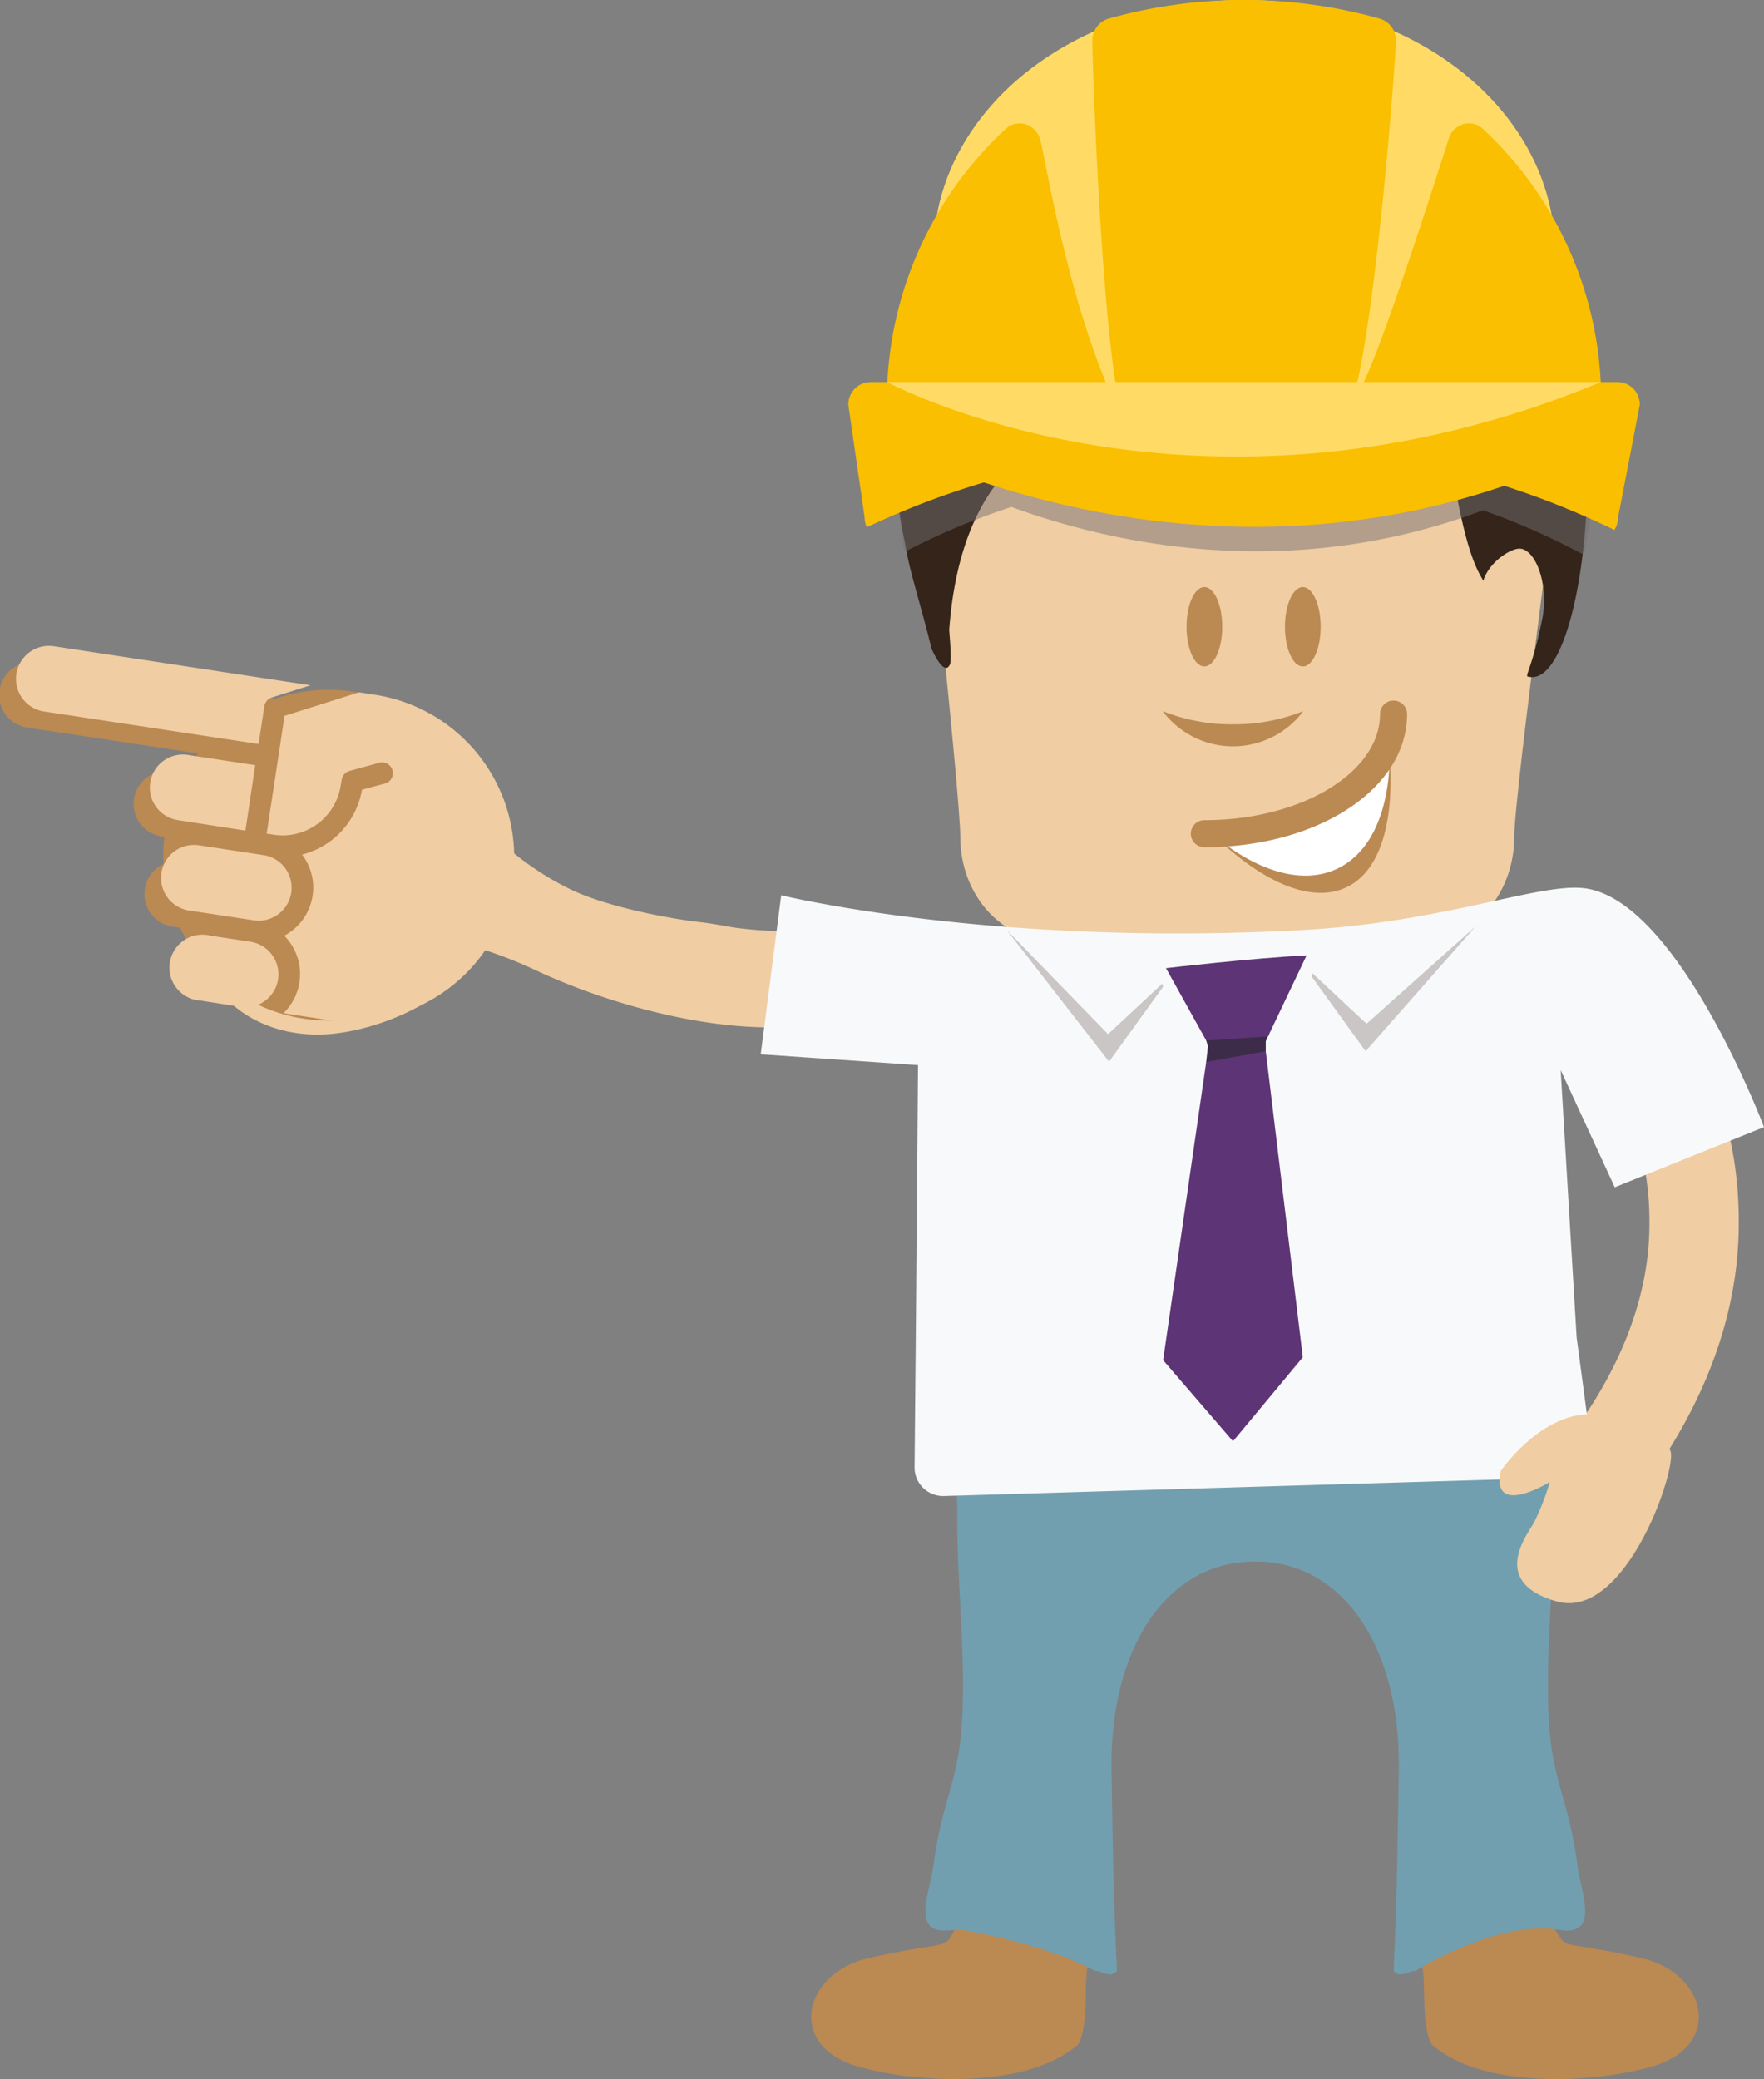
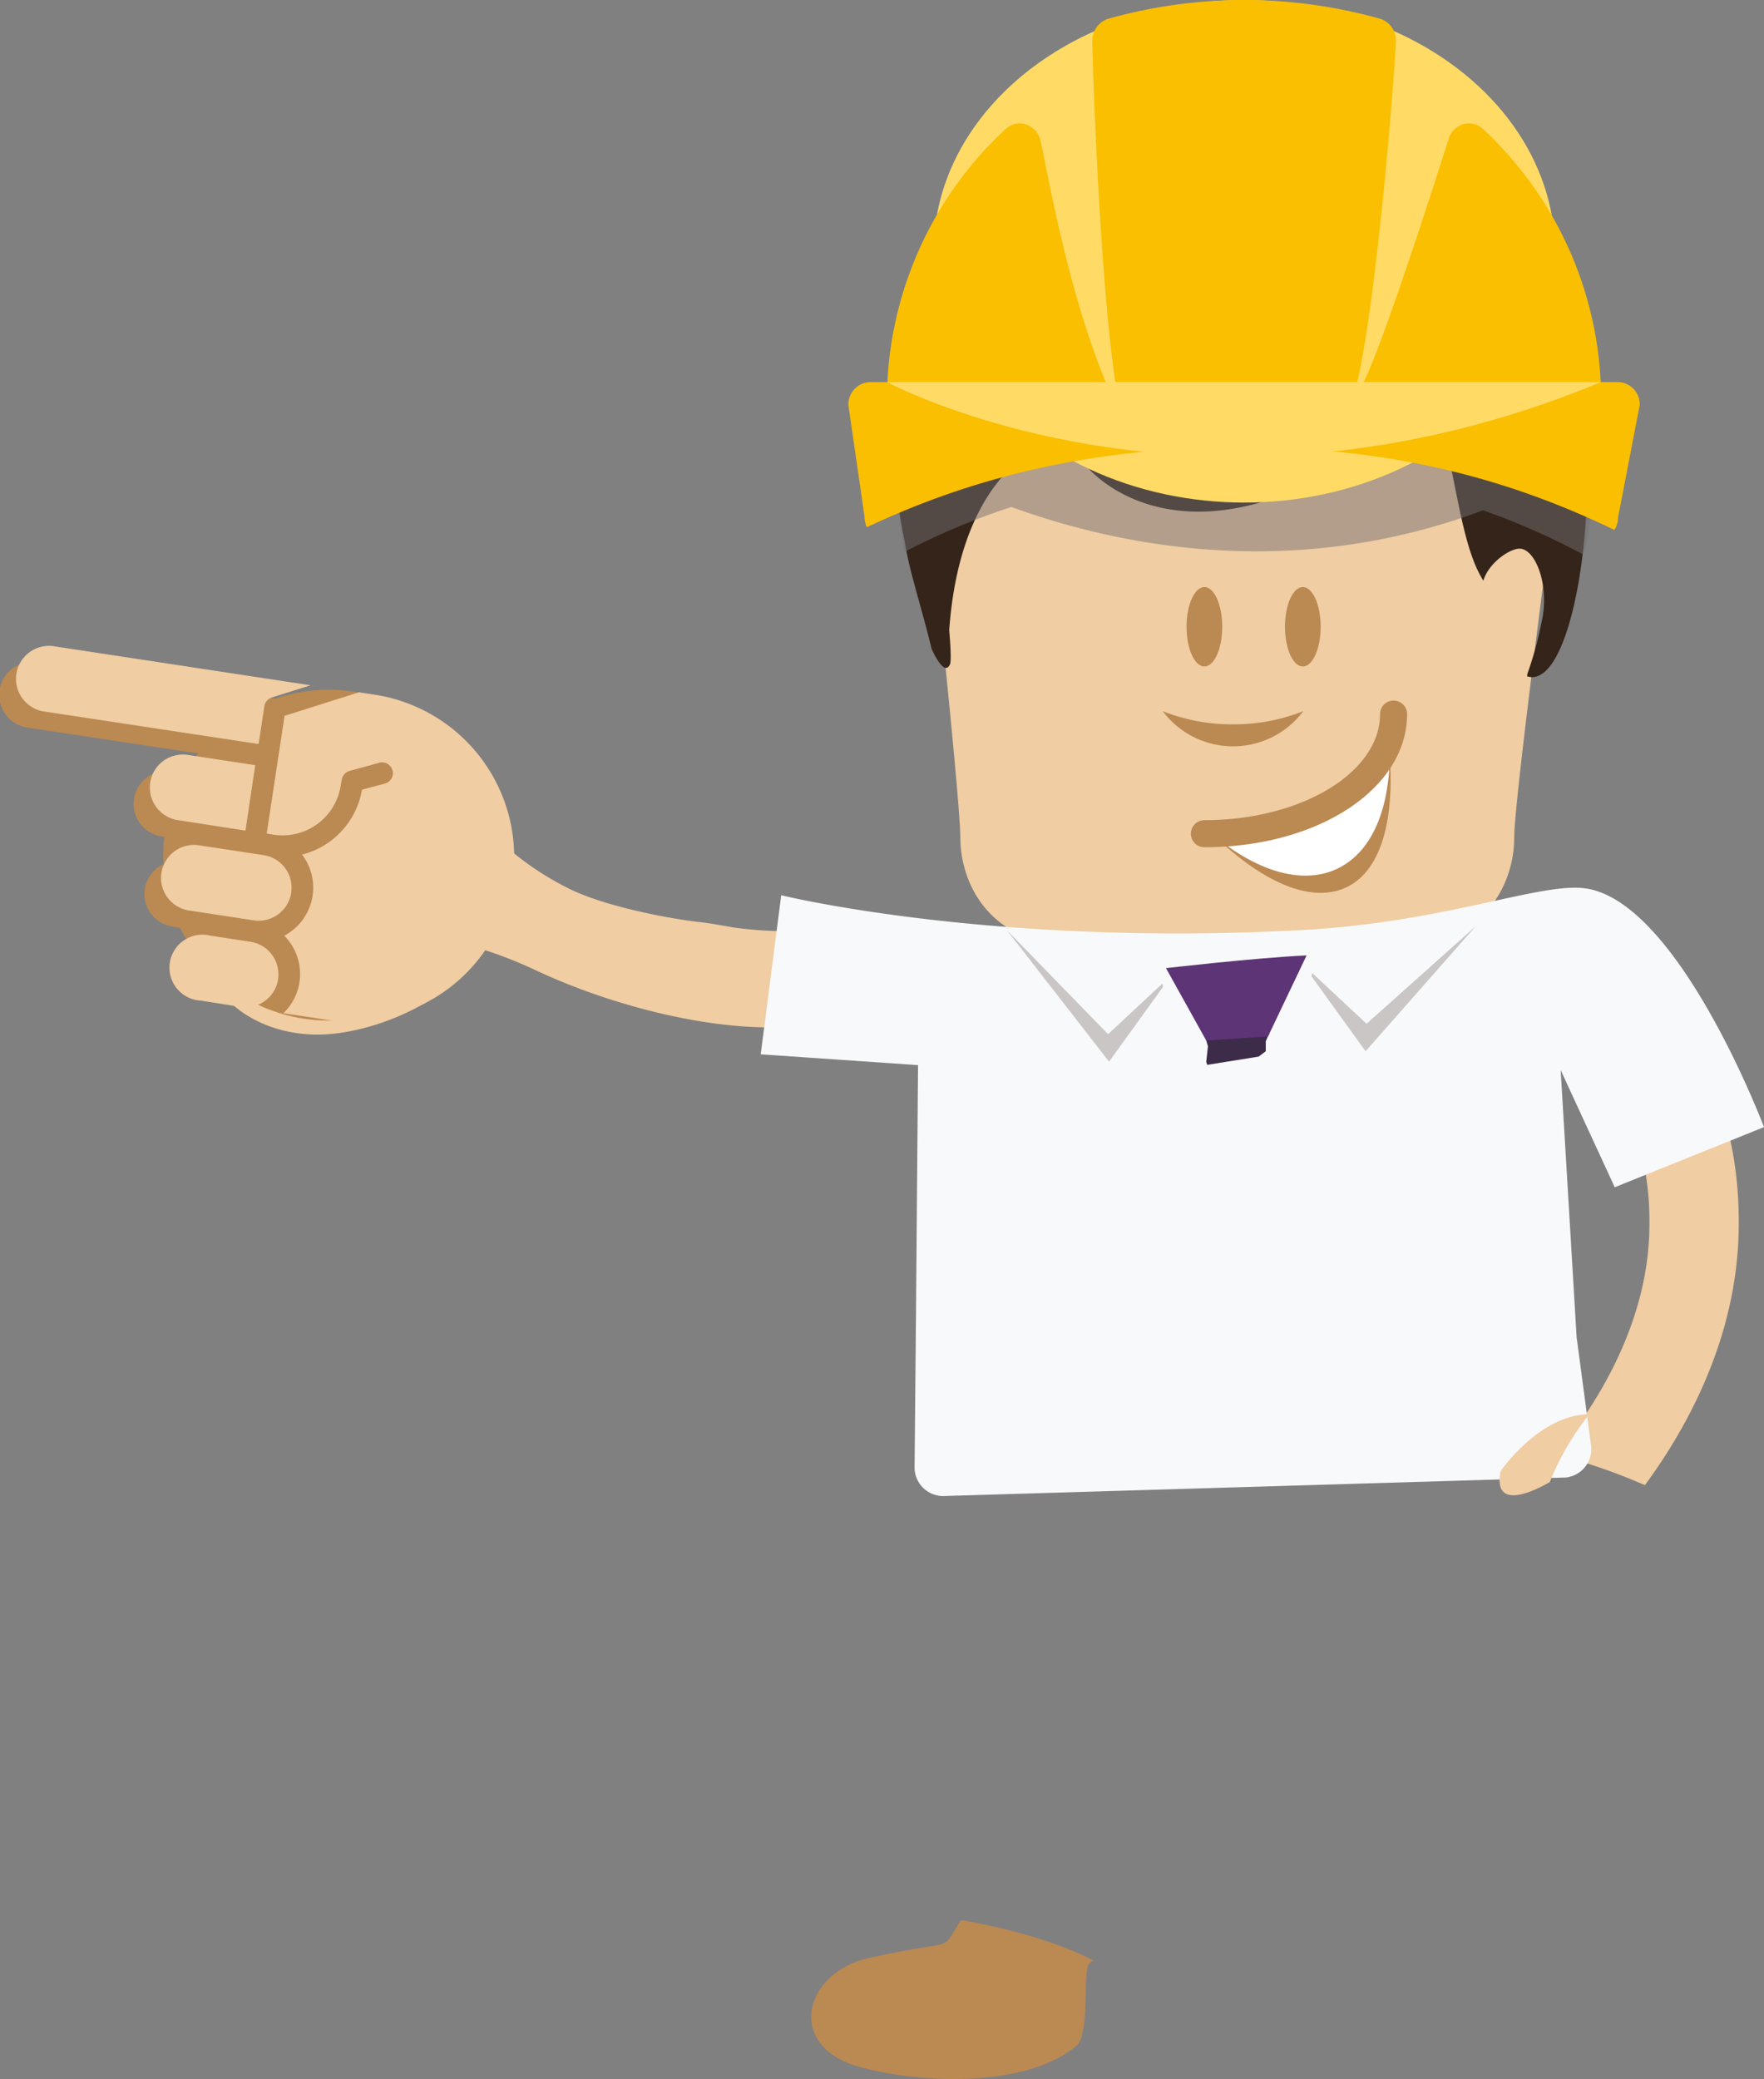
<svg xmlns="http://www.w3.org/2000/svg" width="326.19" height="384.38" viewBox="0 0 326.19 384.38">
  <rect x="0" y="0" width="326.19" height="384.38" fill="#808080" stroke="none" />
  <defs>
    <style>.cls-1{isolation:isolate;}.cls-2{fill:#bb8952;}.cls-3{fill:#f0cda2;}.cls-4{fill:#719faf;}.cls-5{fill:#f8f9fa;}.cls-6{fill:#3d2b4a;}.cls-7{fill:#5d3475;}.cls-8{fill:#c9c6c5;}.cls-9{fill:#342419;}.cls-10{fill:#747173;opacity:0.5;mix-blend-mode:multiply;}.cls-11{fill:#ffdb66;}.cls-12{fill:#fabf00;}.cls-13{fill:#fff;}</style>
  </defs>
  <title>fig3</title>
  <g class="cls-1">
    <g id="Layer_2" data-name="Layer 2">
      <g id="Layer_1-2" data-name="Layer 1">
        <path class="cls-2" d="M50.79,168a6.1,6.1,0,0,1-6.94,5.11L32,171.34a6.1,6.1,0,1,1,1.83-12.06l11.85,1.8A6.1,6.1,0,0,1,50.79,168Z" />
        <path class="cls-2" d="M47.19,131.94a2,2,0,0,0-1.37,1.6l-1.07,7-39.57-6A6.1,6.1,0,1,1,7,122.48l47.35,7.2Z" />
        <path class="cls-2" d="M42.32,156.55,30,154.67a6.1,6.1,0,1,1,1.83-12.06l12.37,1.88Z" />
        <path class="cls-3" d="M58.3,151.73c10.23-3.82,17.84-3.39,22.73-1.8a38.5,38.5,0,0,1,11.87,6,54.29,54.29,0,0,0,12.8,8.6c6.73,3.2,18.43,5.4,24.11,6,2.64.33,5,.85,6.58,1.05,5.28.68,8.82.54,14.13.78a109.61,109.61,0,0,0,0,17c-16,2.51-37.56-3.36-51.81-10.14a82.34,82.34,0,0,0-10.93-4.15c-1.21,7.36-14.22,14.61-25.64,16-13,1.59-23.3-6-24.34-14.52S58.49,154.17,58.3,151.73Z" />
        <path class="cls-3" d="M287.7,268.9c7.19-8.7,16.87-23.64,17.29-41.4.39-16.4-5.38-29.54-21.08-44.47-5.21-5,4.69-18.34,11.38-12,19.22,18.28,26.71,35.57,26.21,56.83-.46,19.42-9.26,35.75-17.33,46.73A109.65,109.65,0,0,0,287.7,268.9Z" />
-         <path class="cls-2" d="M286.44,355c4.22,6.35-.12,3.17,17,7,12.16,2.7,15.44,16.24,2,20.08-11.11,3.17-31.43,4.14-40.72-4.12-1.77-3-1.16-10-1.57-13.47-.18-1.52-.69-1.94-1.35-1.94C261.84,362.52,274.92,353.11,286.44,355Z" />
        <path class="cls-2" d="M160.71,362c17.17-3.82,12.82-.64,17-7,0,0,14.54,2.24,24.62,7.54h0c-.66,0-1.18.42-1.36,1.94-.41,3.5.2,10.45-1.57,13.47-9.29,8.26-29.61,7.3-40.72,4.13C145.27,378.23,148.55,364.69,160.71,362Z" />
-         <path class="cls-4" d="M288.31,356.81c-11.53-1.89-26.48,7.53-26.49,7.54-1.26,0-3.05,1.54-4.11,0,.72-16.71.66-21.67.95-36.8.44-23.06-10.42-38.93-26.56-38.84-16.14-.09-27,15.78-26.56,38.84.29,15.13.22,20.09,1,36.8-1.06,1.55-2.86,0-4.12,0h0c-10.07-5.3-24.62-7.54-24.62-7.54l-3.28.13c-5.86,0-2.46-7.65-1.91-12,1.56-12.34,4.81-15.42,5.36-27.86.55-12.68-1.11-25.3-.95-38,.07-5.73-1.91-8.53,4.64-8.53h101c6.56,0,4.57,2.8,4.64,8.53.16,12.68-1.5,25.31-.95,38,.54,12.43,3.8,15.51,5.36,27.86C292.22,349.61,296.1,358.11,288.31,356.81Z" />
        <path class="cls-3" d="M213.83,64.81h30l45.75,11.27S280,146.59,280,154.91s-5.31,20.14-22.21,20.14h-58c-16.89,0-22.21-11.82-22.21-20.14s-7.71-78.83-7.71-78.83Z" />
        <path class="cls-5" d="M169.76,196.93l-29.09-2,3.79-29.41s38.87,9.58,96.56,6.42c26.12-1.43,43.79-8.81,52.07-7.7,17.3,2.31,33.1,44.15,33.1,44.15l-27.6,11.12-10-21.67,2.95,49.4,2.68,20.08a5.28,5.28,0,0,1-4.65,5.85L174.41,276.6a5.28,5.28,0,0,1-5.29-5.28l.26-28Z" />
        <polygon class="cls-6" points="234.71 191.12 234.44 191.64 234.06 192.52 234.06 194.36 232.75 195.35 223.23 196.88 223.05 196.34 223.37 193.45 223.05 192.38 222.71 191.12 234.71 191.12" />
-         <polygon class="cls-7" points="228 266.47 215.08 251.48 223.05 196.34 234.06 194.36 240.91 250.94 228 266.47" />
        <path class="cls-7" d="M223.05,192.38,215.61,179s16.23-1.89,26-2.36l-7.14,15Z" />
        <polygon class="cls-8" points="215.08 182.43 205.08 196.29 186.18 171.97 204.9 191.21 214.93 181.86 215.08 182.43" />
        <polygon class="cls-8" points="242.51 180.5 252.52 194.36 272.87 171.26 252.7 189.28 242.67 179.93 242.51 180.5" />
        <path class="cls-9" d="M192.35,32.36c-3.6-1-13.59,3.46-13.59,3.46,5.36-6.59,14.1-12.42,29.37-16.36,20.83-5.37,42.56-3.24,55.51,13.76,39.79-6.74,33.08,96.35,18.76,91.83,0-.19,0-.37.07-.56a66.86,66.86,0,0,0,2.58-9.43c1.58-6.66-1.07-13.62-4.07-13.62-1.82,0-5.71,2.62-6.69,5.93-.21-.35-.41-.71-.62-1.09-4.52-8.34-5.11-26.43-9.64-33a68.18,68.18,0,0,1-9,8.55h0l0,0a55.23,55.23,0,0,1-15.73,8.84c-26.95,11.4-40.65-5.38-40.33-7.83a4.93,4.93,0,0,0-.72-2.83c-19.8,5.42-22.16,29.06-22.73,36.47.29,3.44.38,5.84.14,6.37-1.12,2.43-3.4-2.91-3.4-2.91-1.94-8-4.14-14.43-4.93-19.66C160.89,70.77,173.59,46.93,192.35,32.36Z" />
-         <path class="cls-3" d="M286.59,274s-10.85,6.69-9.1-2c0,0,7.12-10.45,16.41-10.52h0s14.26,2.83,15.06,7.05-8.66,31.06-21.07,27.56-5.64-12.12-4.22-14.6A48.85,48.85,0,0,0,286.59,274Z" />
+         <path class="cls-3" d="M286.59,274s-10.85,6.69-9.1-2c0,0,7.12-10.45,16.41-10.52h0A48.85,48.85,0,0,0,286.59,274Z" />
        <path class="cls-10" d="M167.84,75.18h2.91c.56-11.16,119.15-11,119.71,0h2.91c2,0,3.6,1.9,3.6,4.25l-.7,4h.18l-.2.12-2.9,16.6a4.74,4.74,0,0,1-.62,2.35,132.19,132.19,0,0,0-18.49-8.15c-35.07,13.14-67.1,6.7-87.22-.62A129.74,129.74,0,0,0,167.34,102a4.83,4.83,0,0,1-.37-1.84l-2.72-20.74C164.25,77.09,165.86,75.18,167.84,75.18Z" />
        <ellipse class="cls-11" cx="230.09" cy="46.46" rx="57.44" ry="46.46" />
        <path class="cls-12" d="M229.38,82.69c-27.39,0-49.51,5.55-69.09,14.79a4.47,4.47,0,0,1-.41-1.84l-3-20.74a4.12,4.12,0,0,1,4-4.25h3.21a68.4,68.4,0,0,1,21.88-46.82,3.77,3.77,0,0,1,3.64-.87,4.09,4.09,0,0,1,2.71,2.75c.85,2.73,4.93,29.14,13.44,47.93l.92-.37C203.37,54.87,201.92,9.11,202,7.31a4.19,4.19,0,0,1,3-3.86,92.78,92.78,0,0,1,50.13,0,4.19,4.19,0,0,1,3,3.87c.09,1.68-3.13,45.73-7.18,63.51l.91.37c3.6-6.37,15.15-42.78,16-45.5a4.09,4.09,0,0,1,2.71-2.75,3.77,3.77,0,0,1,3.64.88A68.45,68.45,0,0,1,296,70.64h3.21a4.12,4.12,0,0,1,4,4.25l-4,20.74a4.41,4.41,0,0,1-.68,2.35C278.78,88.45,257.26,82.69,229.38,82.69Z" />
-         <path class="cls-12" d="M158,78.92s70,41.62,144.58,0Z" />
        <path class="cls-11" d="M164.05,70.64s57.34,31,132,0Z" />
        <circle class="cls-2" cx="60.78" cy="158.1" r="30.58" transform="translate(-104.67 194.42) rotate(-81.35)" />
        <path class="cls-3" d="M94.74,163.05a30.4,30.4,0,0,1-34.59,25.46l-7.74-1.18A10.05,10.05,0,0,0,52.56,173a10.06,10.06,0,0,0,3.29-15,14.94,14.94,0,0,0,11.08-12L71,144.92a2,2,0,1,0-1.06-3.84l-5.31,1.46a2,2,0,0,0-1.44,1.62L63,145.24a10.86,10.86,0,0,1-12.36,9.09l-1.33-.2,3.31-21.78L66.38,128l2.9.44A30.4,30.4,0,0,1,94.74,163.05Zm-40.88,2a6.1,6.1,0,0,1-6.94,5.11l-11.85-1.8a6.1,6.1,0,1,1,1.83-12.06l11.85,1.8A6.1,6.1,0,0,1,53.86,165Zm-2.43,16a6.1,6.1,0,0,1-6.94,5.11L37.11,185A6.1,6.1,0,1,1,38.95,173l7.37,1.12A6.1,6.1,0,0,1,51.43,181Zm-1.17-52.09a2,2,0,0,0-1.37,1.6l-1.07,7-39.57-6a6.1,6.1,0,1,1,1.83-12.06l47.35,7.2Zm-4.87,24.61L33,151.65a6.1,6.1,0,1,1,1.83-12.06l12.37,1.88Z" />
        <path class="cls-2" d="M228,133.92a34.42,34.42,0,0,0,13-2.44,16.24,16.24,0,0,1-26,0A34.41,34.41,0,0,0,228,133.92Z" />
        <ellipse class="cls-2" cx="240.91" cy="115.88" rx="3.3" ry="7.34" />
        <ellipse class="cls-2" cx="222.71" cy="115.88" rx="3.3" ry="7.34" />
        <path class="cls-2" d="M242.62,150.78A46.73,46.73,0,0,0,257,140.15c.81,12-1.82,21-8.07,23.92s-14.87-.66-23.64-8.86A46.73,46.73,0,0,0,242.62,150.78Z" />
        <path class="cls-13" d="M242.29,150.1a57.6,57.6,0,0,0,14.69-10c-.19,9.88-3.44,17.54-9.69,20.51s-14.24.65-22-5.45A57.6,57.6,0,0,0,242.29,150.1Z" />
        <path class="cls-2" d="M222.71,156.64a2.5,2.5,0,0,1,0-5c17.91,0,32.48-8.8,32.48-19.61a2.5,2.5,0,0,1,5,0C260.19,145.83,243.73,156.64,222.71,156.64Z" />
      </g>
    </g>
  </g>
</svg>